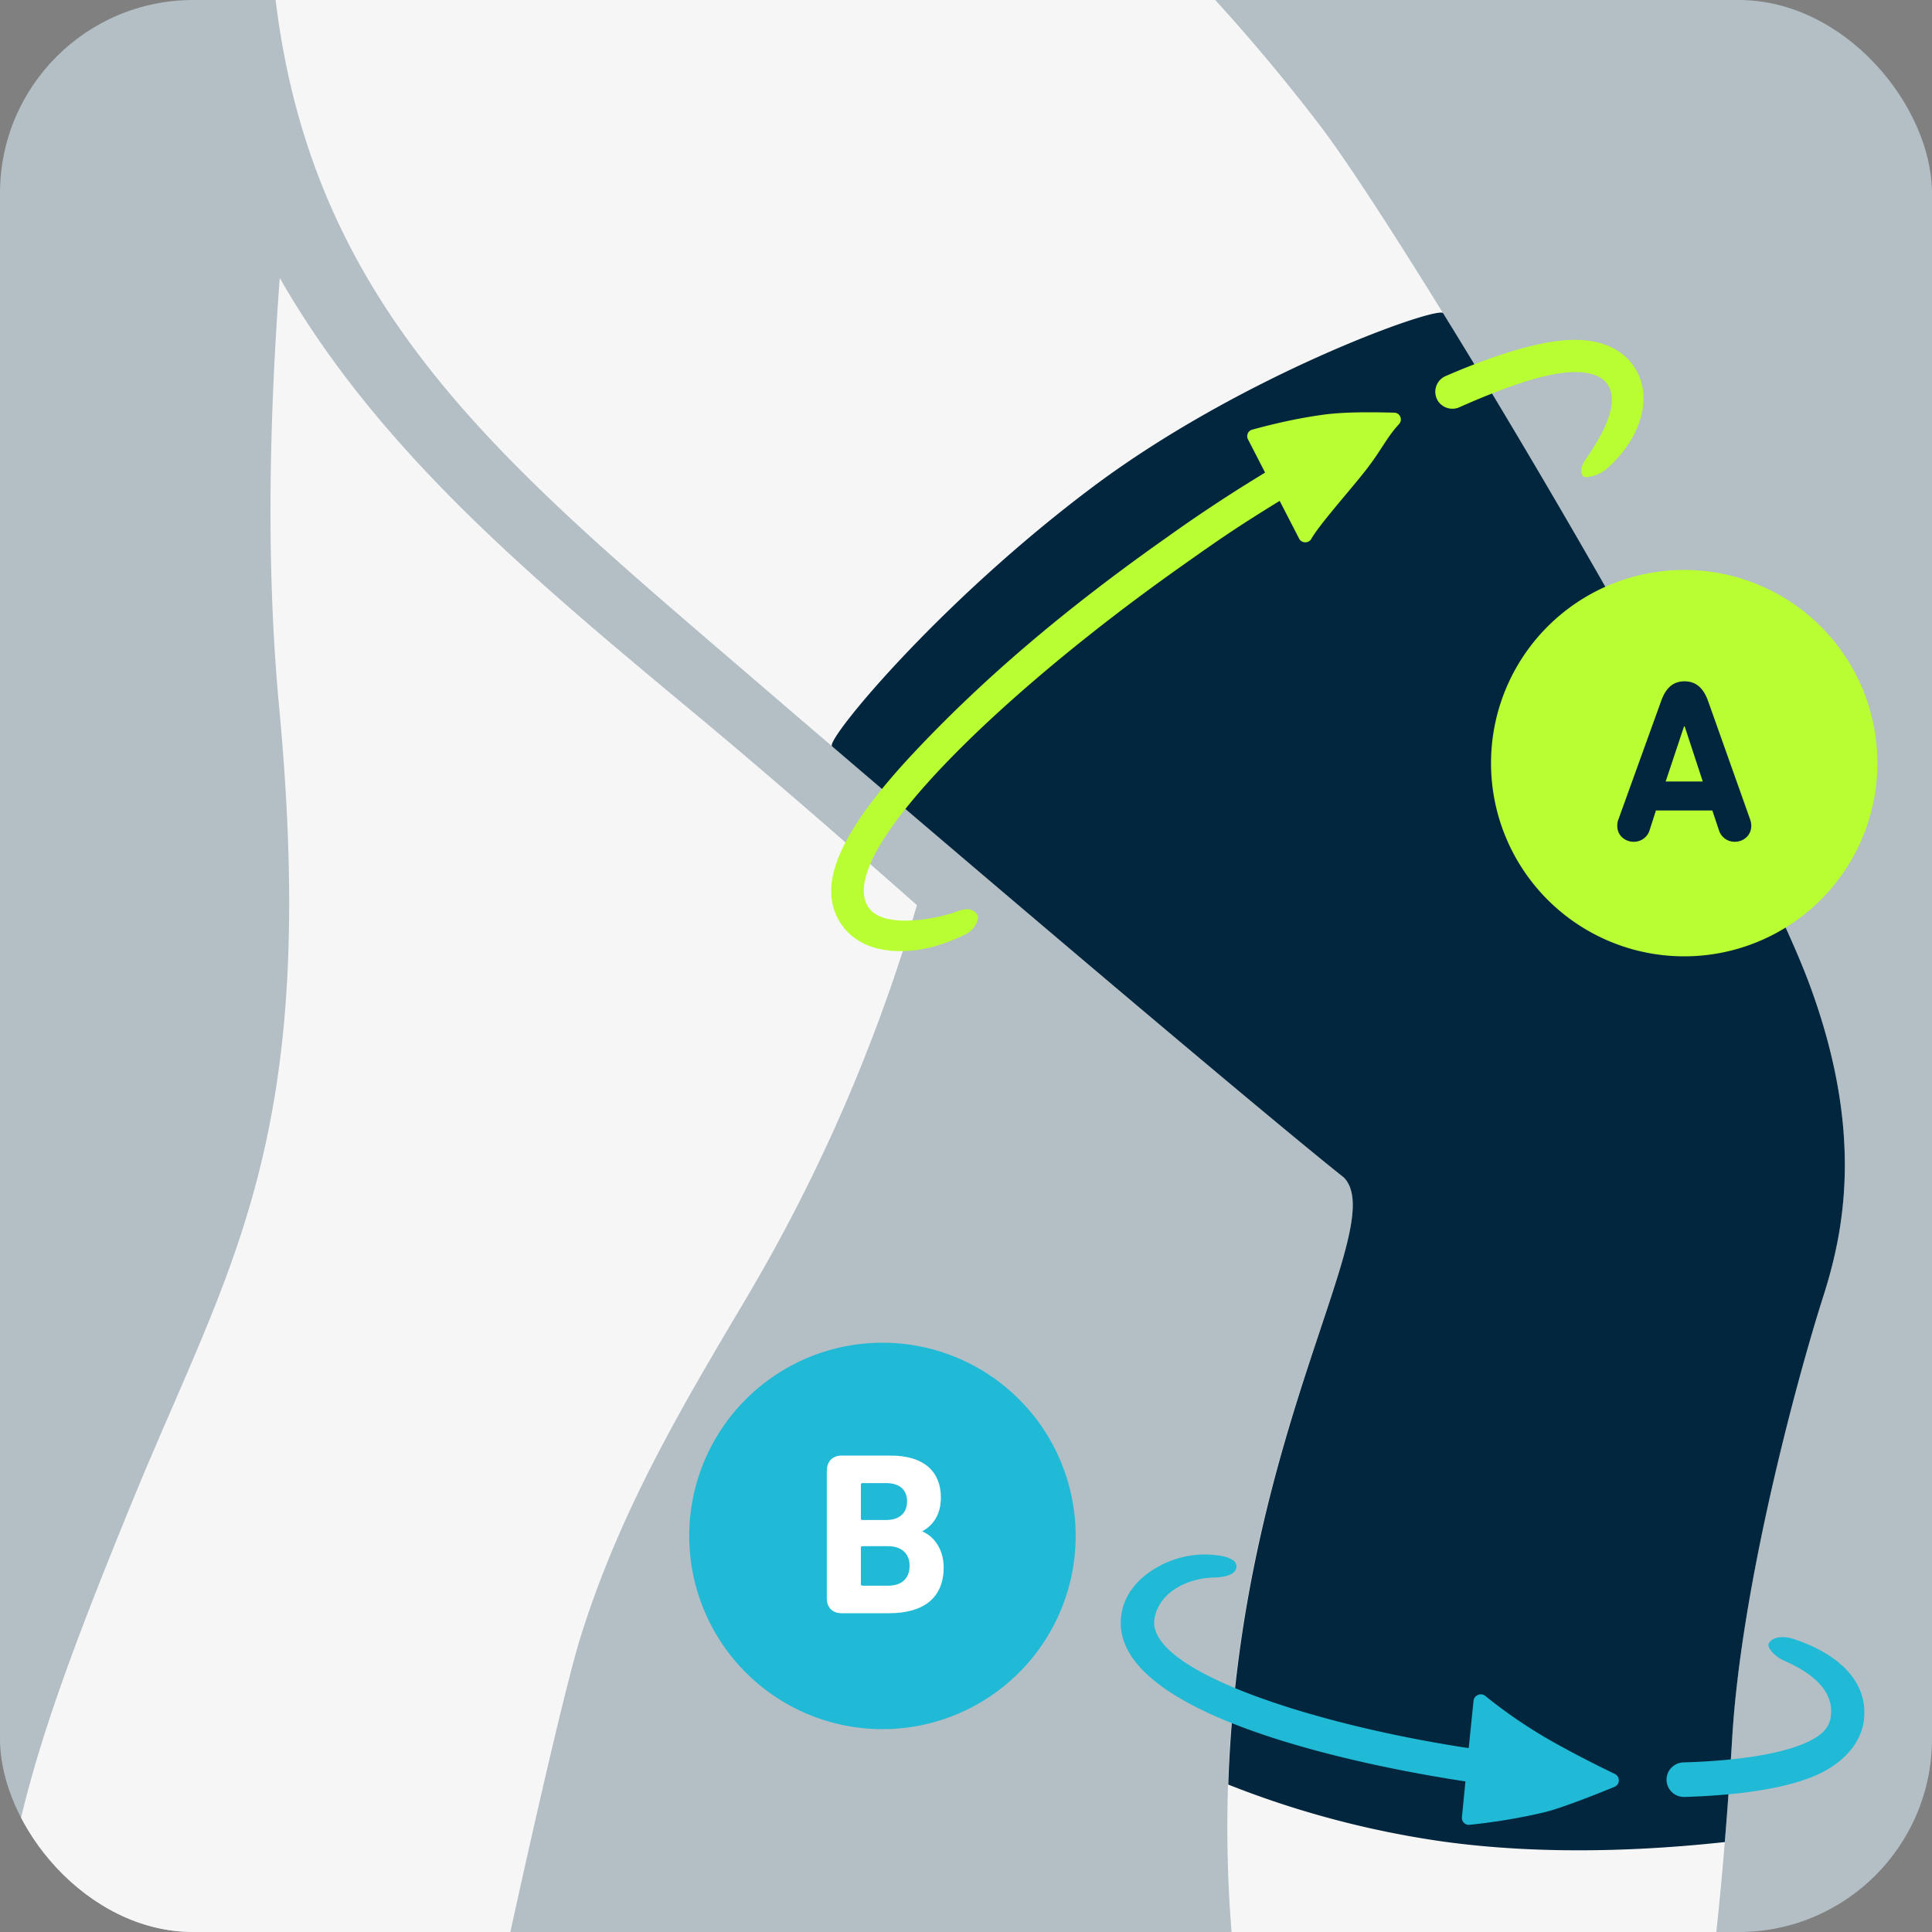
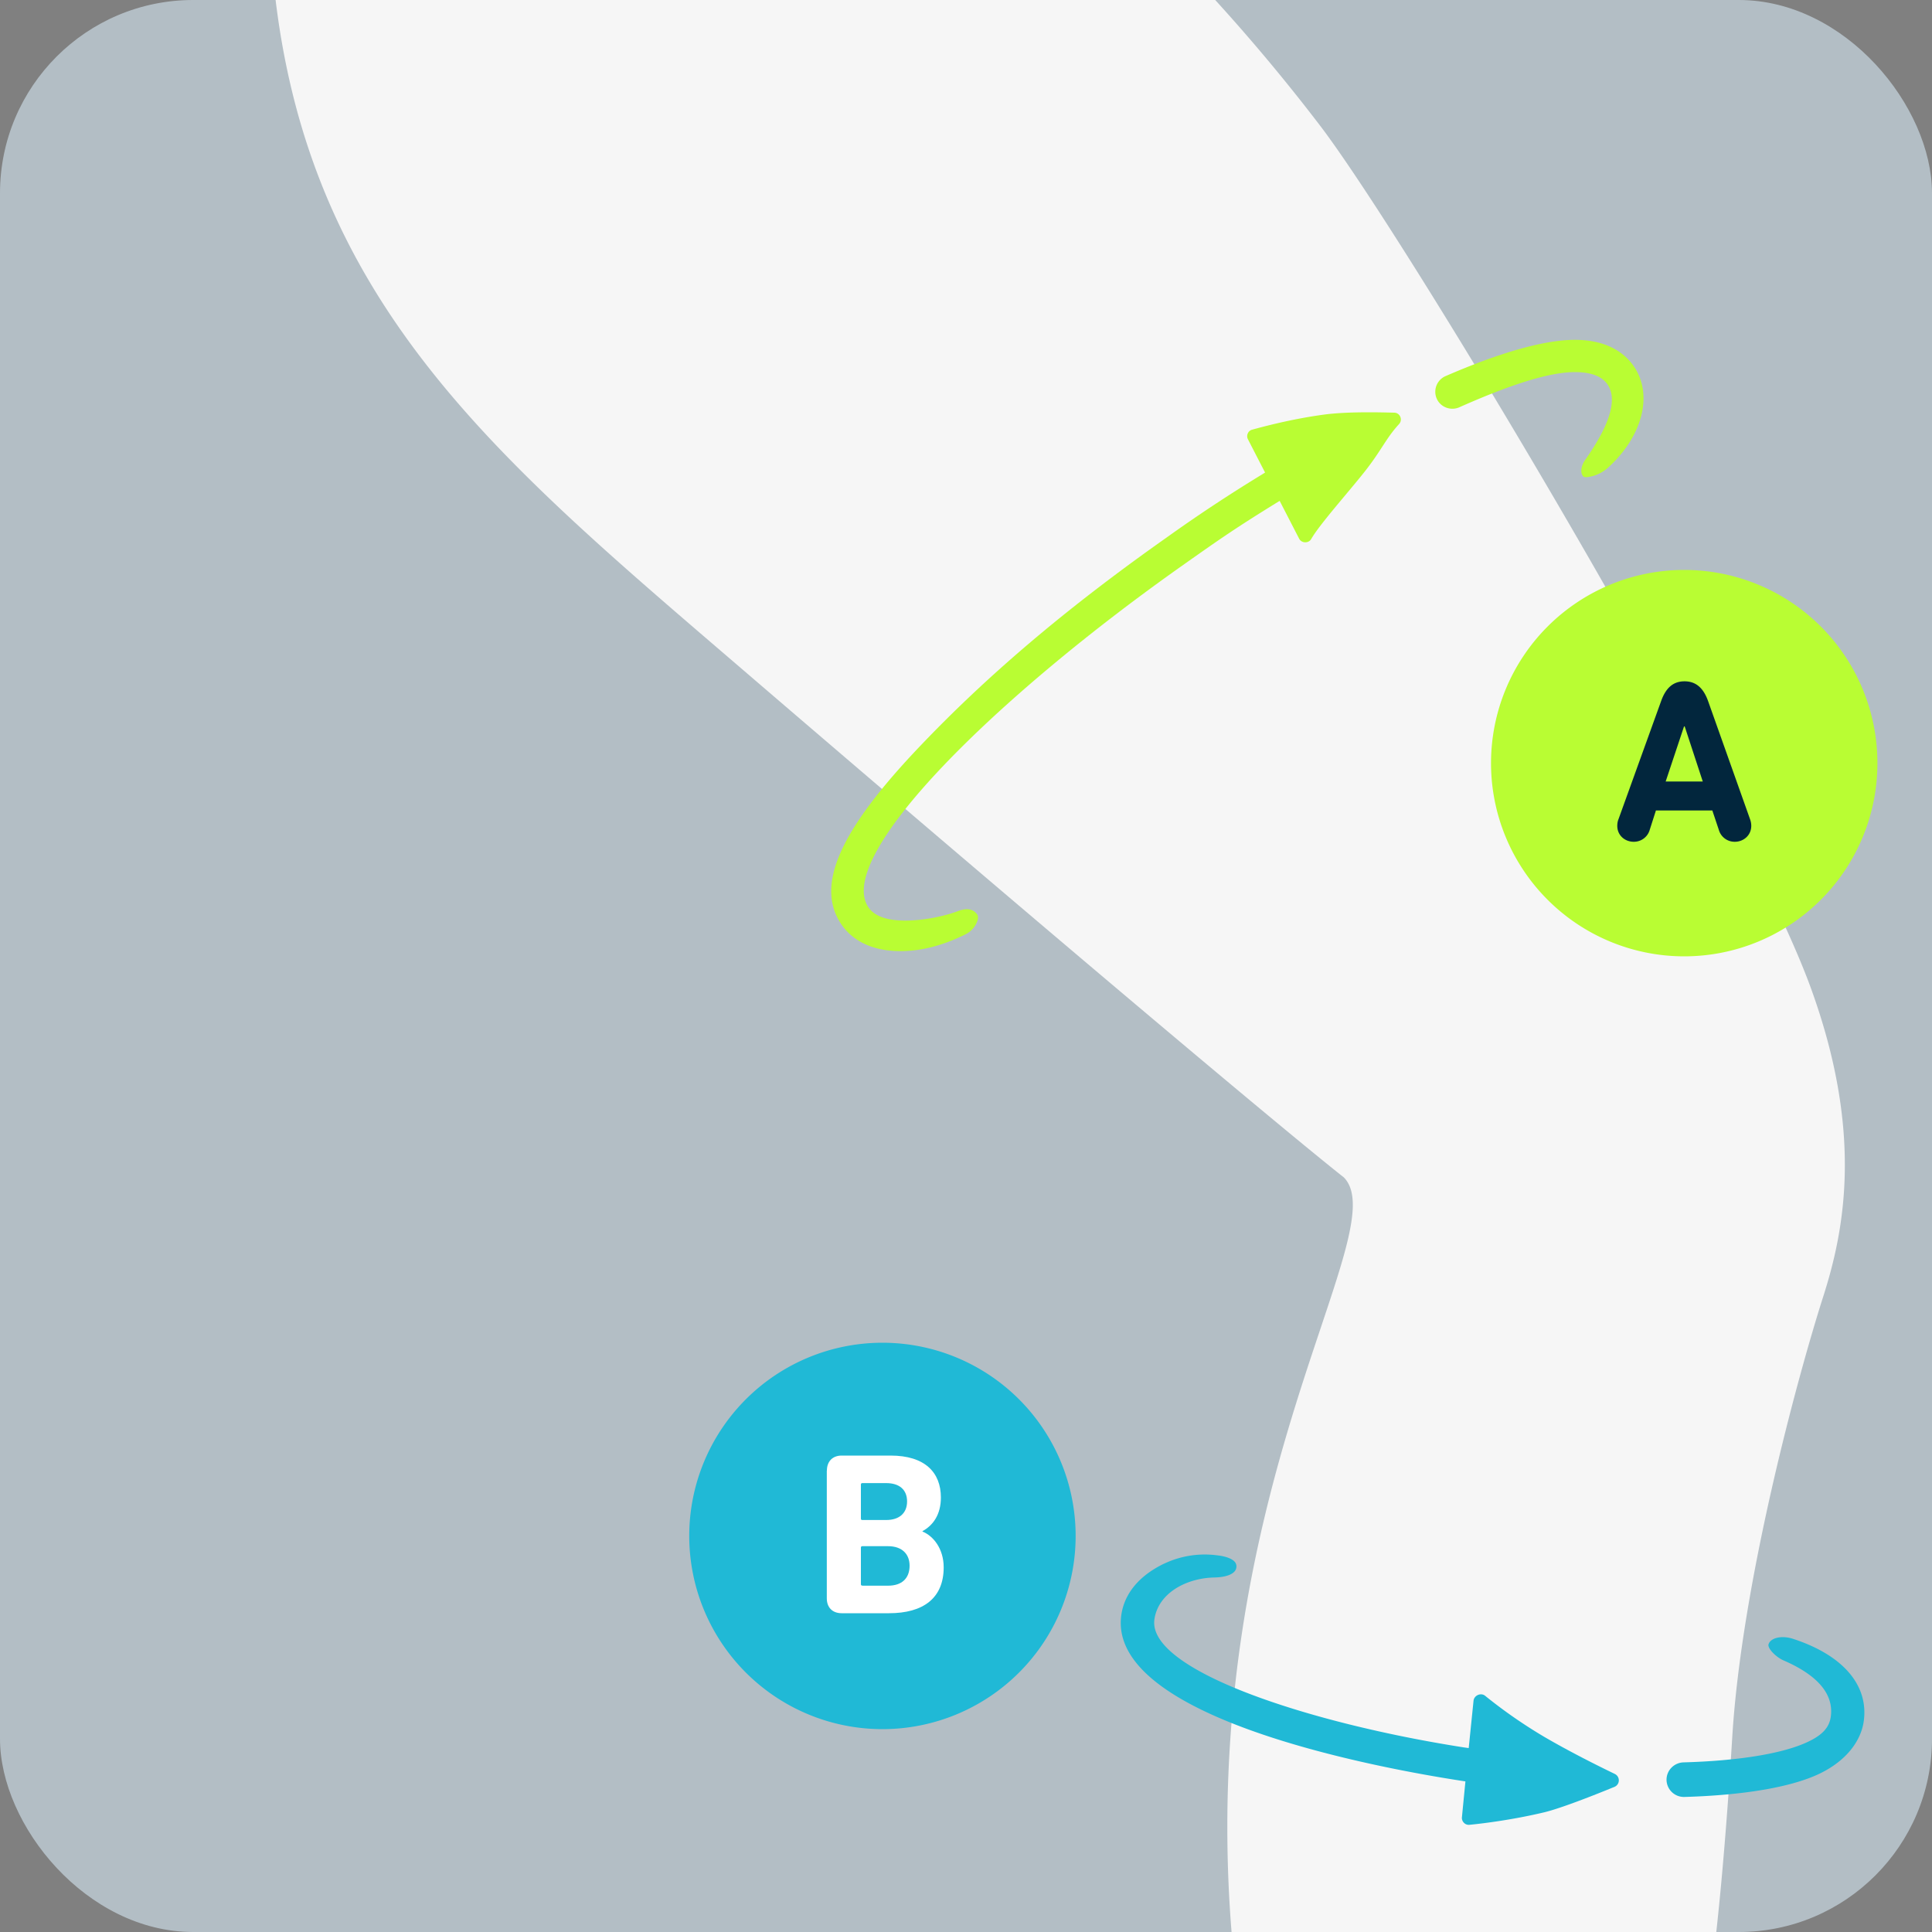
<svg xmlns="http://www.w3.org/2000/svg" width="200" height="200" viewBox="0 0 200 200">
  <rect x="0" y="0" width="200" height="200" fill="#808080" stroke="none" />
  <defs>
    <clipPath id="a">
      <rect width="200" height="200" fill="none" rx="20" ry="20" />
    </clipPath>
  </defs>
  <rect width="200" height="200" fill="#b3bec5" rx="20" ry="20" />
  <g clip-path="url(#a)">
    <path fill="#f6f6f6" d="M187.4 102.12c-6.93-18.92-41.16-76.36-50.56-88.87A194.93 194.93 0 0 0 125.8 0H28.53c3.82 31.43 22.7 47.3 47.28 68.4 32.77 28.15 57.15 48.63 63.3 53.48 5.5 5.56-15.29 32.38-11.62 78.12h50.18c.74-6.7 1.3-14.43 1.65-20.13.96-15.89 6.72-37.2 9.42-45.65 2.22-6.95 4.18-17.03-1.34-32.1" />
-     <path fill="#02263d" d="M86.12 77.25c27.52 23.54 47.5 40.3 52.98 44.63 4.87 4.9-10.74 26.42-11.95 62.86a97.54 97.54 0 0 0 22.12 5.88c10.74 1.5 21.53.91 29.28.07.32-3.88.58-7.66.77-10.82.96-15.89 6.72-37.2 9.42-45.65 2.22-6.95 4.18-17.03-1.34-32.1-5-13.64-24.18-47.3-38.01-69.7-.5-.79-20.52 6.24-36.1 17.86C97.2 62.3 85.42 76.64 86.13 77.25" />
-     <path fill="#f6f6f6" d="M60.15 169.3c4.18-13.29 10.7-24.1 17.32-35.27A177.02 177.02 0 0 0 94.92 93.7c-7.9-6.98-16.16-14.15-22.98-19.82C54.76 59.6 39.1 46.52 28.96 28.77c-1.12 15.06-1.4 30.19-.07 44.36 4.22 44.97-5.05 57.48-15.26 82.45-6.24 15.26-10.21 25.87-12.3 36.46L0 200h52.83c3.1-14.1 6-26.53 7.32-30.7" />
    <path fill="#20b9d6" d="M172.52 184.3a1.8 1.8 0 0 0 1.84 1.72c6.13-.18 11.05-1 14-2.41 3.24-1.57 4.35-3.84 4.57-5.4.54-3.74-2.13-6.87-7.32-8.56-1.14-.37-2.3-.13-2.53.56-.14.42.78 1.34 1.54 1.67 3.58 1.55 5.23 3.52 4.9 5.85-.17 1.15-.93 1.97-2.69 2.73-2.54 1.1-6.91 1.82-12.55 1.98-1 .03-1.8.86-1.76 1.87" />
    <path fill="#b9fd33" d="M141.73 42.68c-1.93 0-3.53.08-4.75.25-2.93.4-5.62 1.07-7.36 1.55-.2.05-.37.2-.45.39a.7.7 0 0 0 .02.61l1.77 3.44-.37.23a158.4 158.4 0 0 0-9.83 6.5c-10.83 7.63-18.87 14.61-25.5 21.57-8.43 8.83-10.92 14.55-8.1 18.56.87 1.22 2.63 2.68 6.07 2.68 2.13 0 4.38-.58 6.7-1.73a2.42 2.42 0 0 0 1.28-1.5c.06-.24.04-.46-.06-.58-.43-.57-1.07-.67-1.96-.34-1.31.5-3.52.99-5.47.99-1.97 0-3.27-.49-3.87-1.45-3.35-5.35 13.27-21.74 32.82-35.5 3.75-2.65 5.35-3.75 9.36-6.23l.44-.27 2.02 3.92c.24.47.97.5 1.24.04.85-1.5 3.81-4.8 5.55-7 1.75-2.22 2.17-3.4 3.54-4.9a.7.7 0 0 0 .14-.76.68.68 0 0 0-.62-.43c-.78-.02-1.68-.04-2.61-.04M148.69 41.17c.35.95 1.45 1.4 2.38.99 5.16-2.29 9.25-3.64 11.96-3.64 1.62 0 2.76.4 3.36 1.25 1.08 1.52.3 4.16-2.3 7.85-.38.54-.56 1.29-.19 1.7.04.04.15.08.35.08a3.9 3.9 0 0 0 2.3-1.07c3.54-3.26 4.6-7.57 2.54-10.47-.86-1.22-2.62-2.68-6.06-2.68-3.18 0-7.8 1.33-13.4 3.76a1.77 1.77 0 0 0-.94 2.23" />
    <path fill="#20b9d6" d="M120.5 161.87c-3.24 1.57-4.2 3.75-4.42 5.3-1.53 10.66 26.53 15.84 35.16 17.17l.46.07-.36 3.69c-.03.22.05.44.21.6.16.16.37.23.6.2 1.53-.15 4.57-.54 7.75-1.3 2.27-.56 7.26-2.64 7.26-2.64a.72.72 0 0 0 .42-.65c0-.3-.16-.55-.43-.68-1.91-.92-4.73-2.34-7.27-3.82a51.27 51.27 0 0 1-6.15-4.27c-.43-.34-1.13-.04-1.19.52l-.5 4.9-.5-.07c-16.05-2.5-32.72-7.98-32.04-13.22.2-1.51 1.22-2.8 2.88-3.6 1-.48 2.17-.75 3.36-.77 1.25-.03 2.1-.38 2.23-.95a.74.74 0 0 0-.1-.61c-.27-.37-.96-.64-1.93-.74a9.8 9.8 0 0 0-5.43.87" />
  </g>
  <path fill="#b9fd33" d="M174.35 99a20 20 0 1 0 0-40 20 20 0 0 0 0 40" />
  <path fill="#02263d" d="m167.54 84.82 4.41-12.22c.46-1.3 1.18-2.07 2.43-2.07s1.99.77 2.45 2.07l4.34 12.22c.07.19.12.43.12.67 0 1-.82 1.65-1.7 1.65a1.7 1.7 0 0 1-1.66-1.24l-.67-2h-5.84l-.64 2a1.7 1.7 0 0 1-1.66 1.24c-.89 0-1.7-.64-1.7-1.65 0-.24.04-.48.12-.67Zm8.73-3.92-1.87-5.7h-.07l-1.9 5.7h3.84Z" />
  <path fill="#20b9d6" d="M91.35 179a20 20 0 1 0 0-40 20 20 0 0 0 0 40" />
  <path fill="#fff" d="M85.6 152.24c0-.94.57-1.56 1.53-1.56h5.06c3.56 0 5.21 1.75 5.21 4.34 0 1.76-.8 2.88-1.9 3.48v.05c1.09.43 2.19 1.75 2.19 3.7 0 3.21-2.14 4.75-5.66 4.75h-4.9c-.96 0-1.54-.6-1.54-1.54v-13.22Zm6.14 5.11c1.34 0 2.16-.7 2.16-1.92s-.8-1.9-2.16-1.9h-2.47c-.1 0-.15.05-.15.15v3.53c0 .1.05.14.15.14h2.47Zm-2.47 6.8h2.66c1.44 0 2.23-.77 2.23-2.07 0-1.22-.8-2.02-2.23-2.02h-2.66c-.1 0-.15.05-.15.15V164c0 .1.05.14.15.14Z" />
</svg>